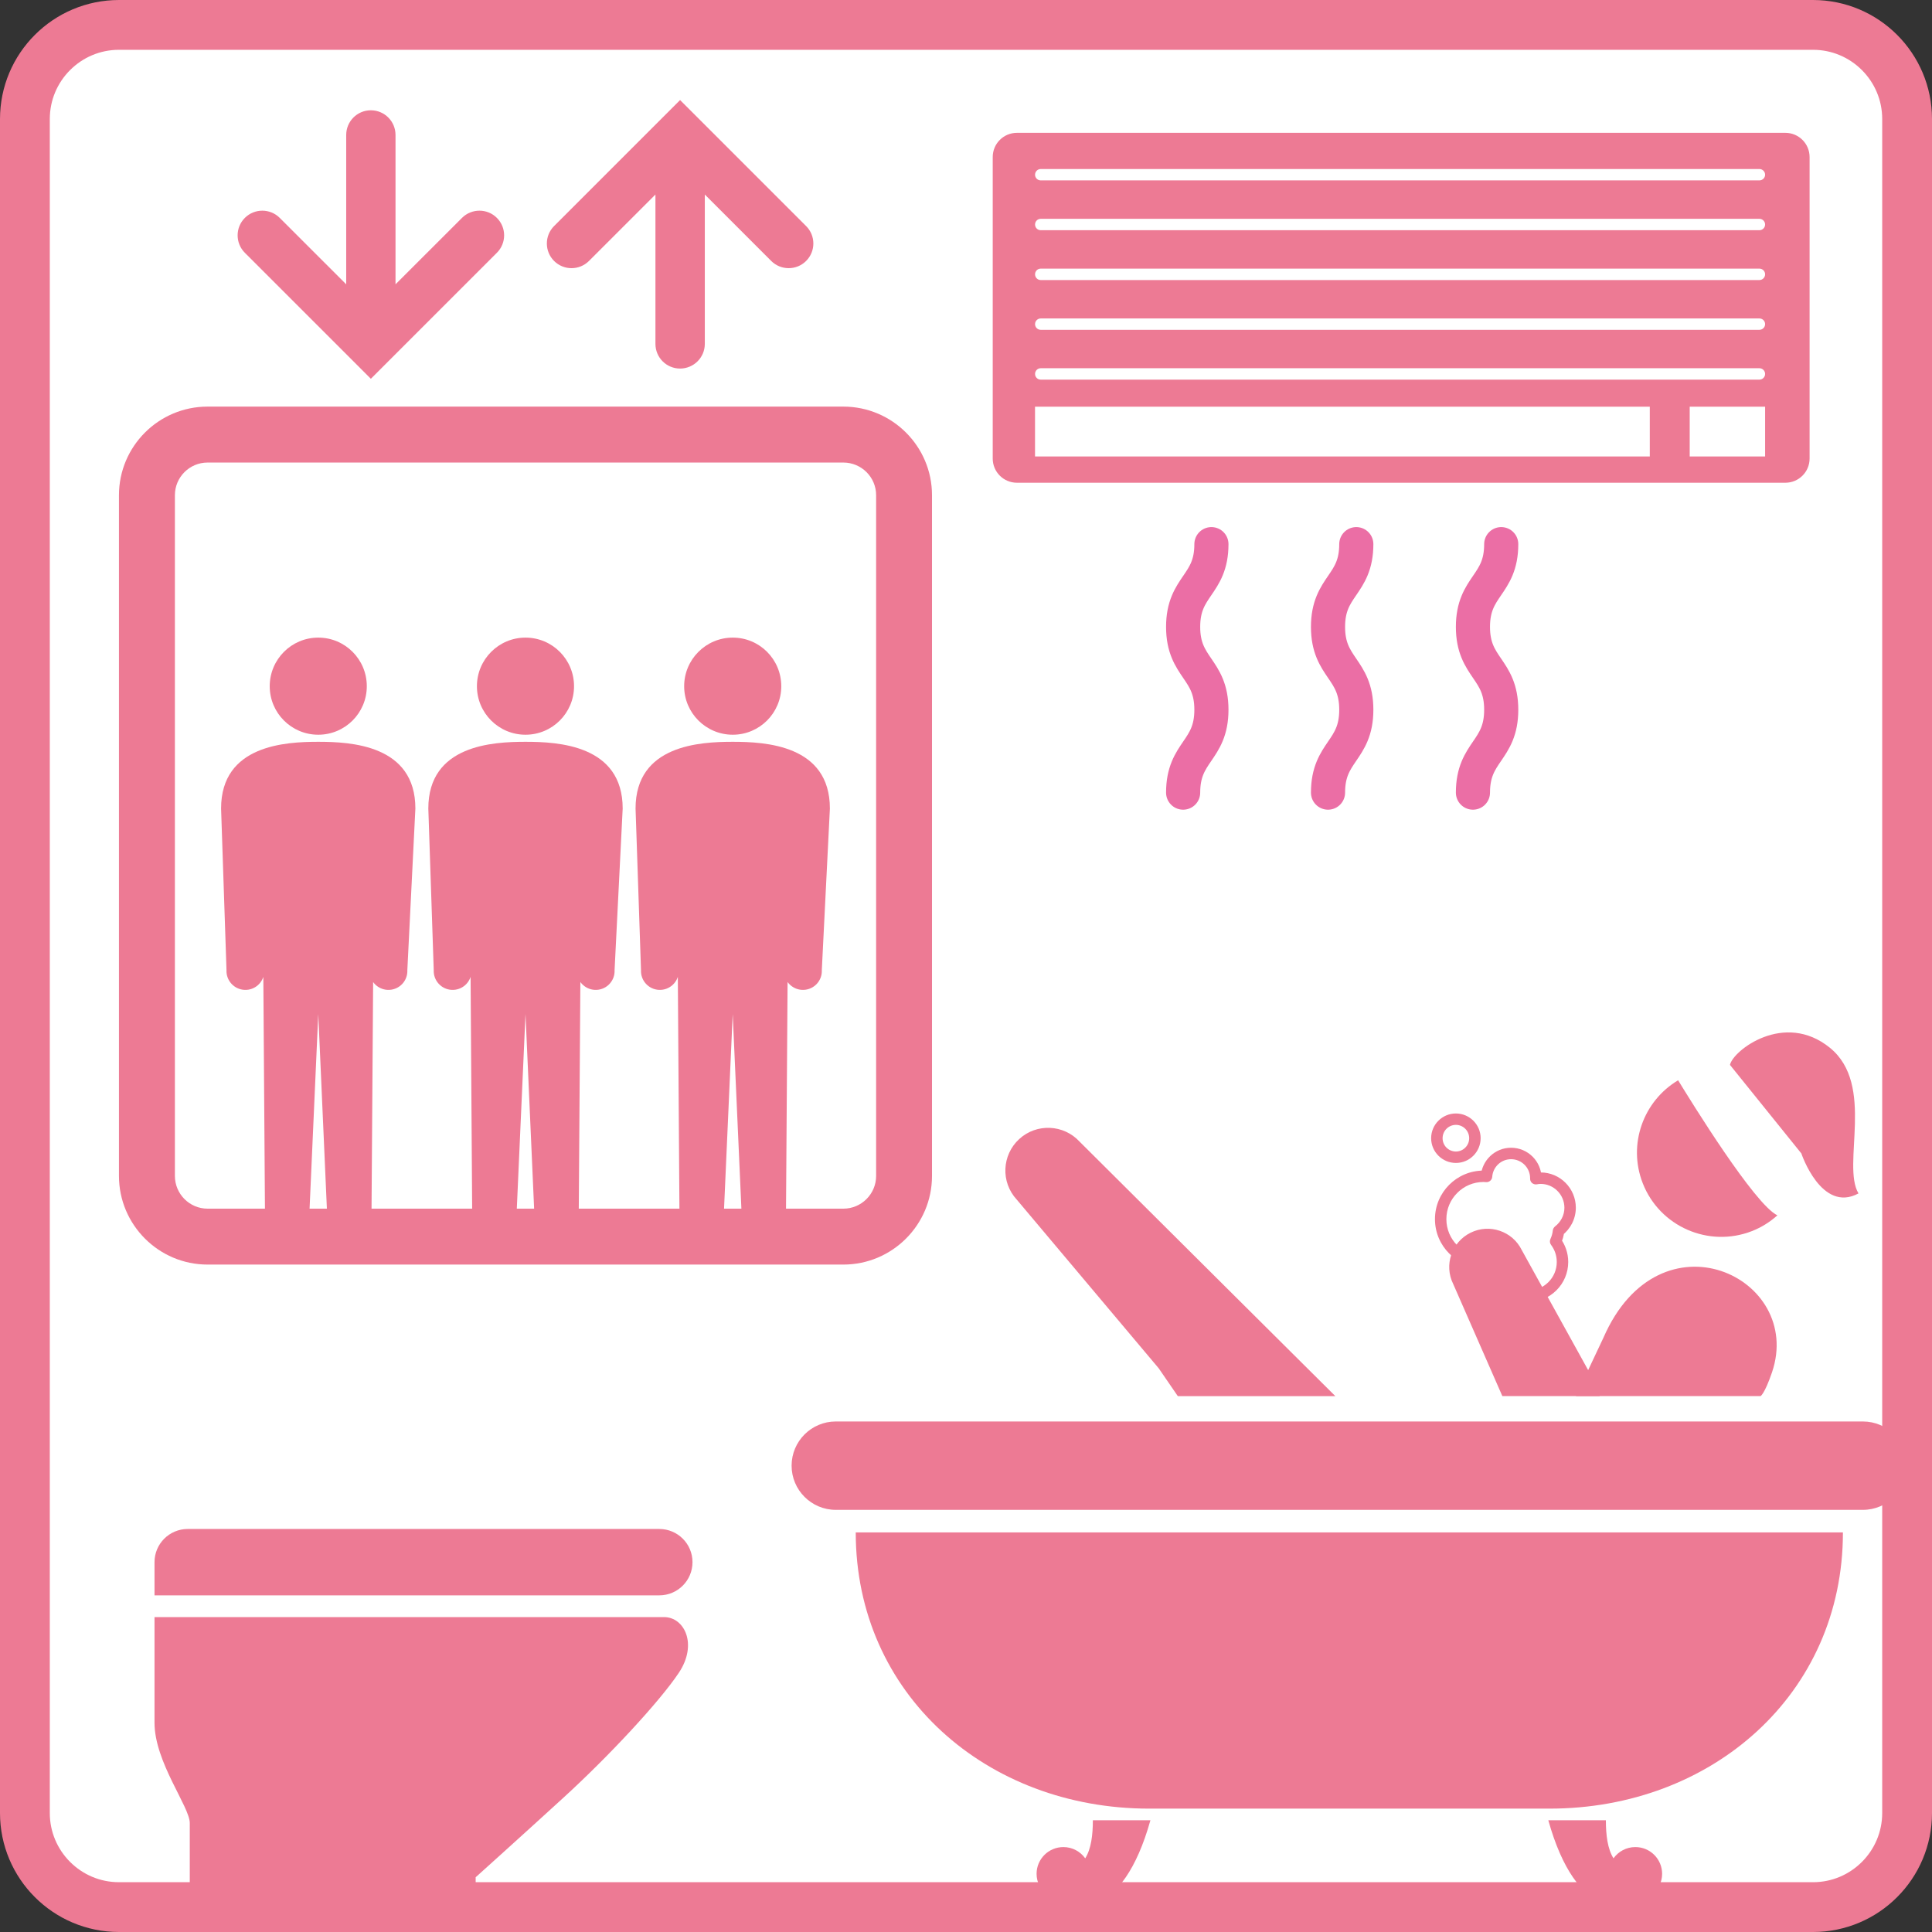
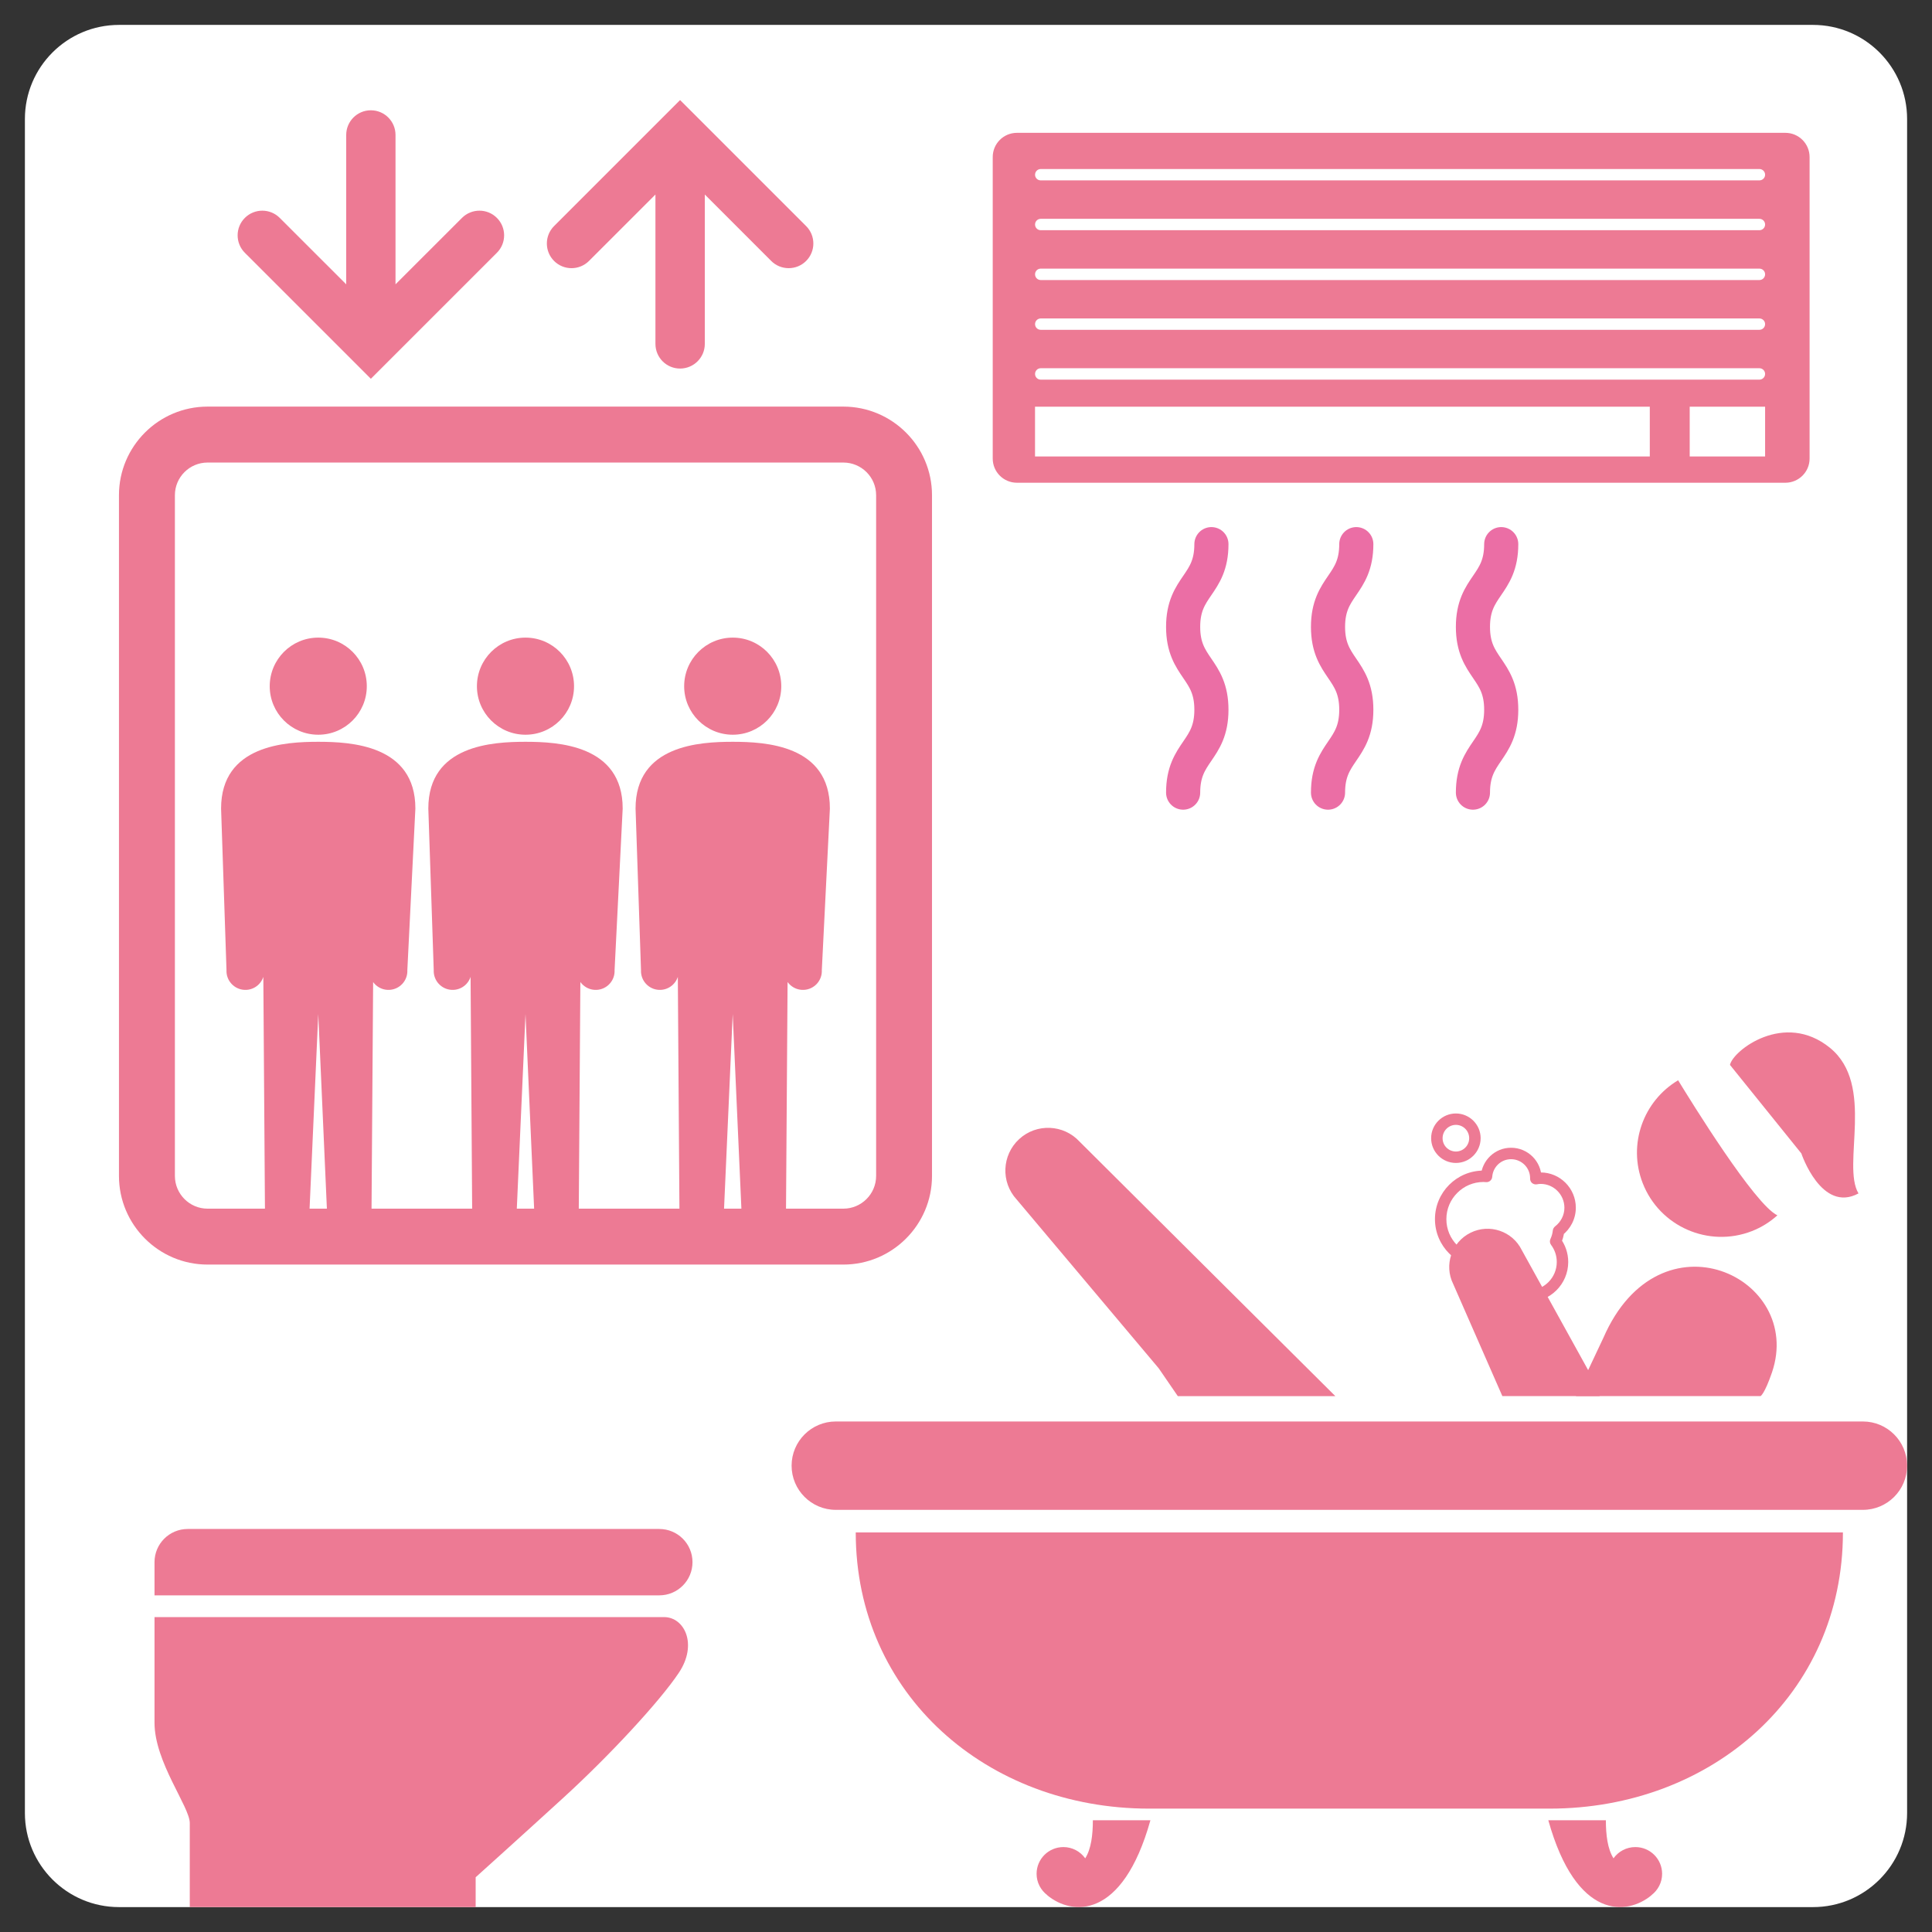
<svg xmlns="http://www.w3.org/2000/svg" id="_レイヤー_2" viewBox="0 0 58.192 58.192">
  <rect x="0" y="0" width="58.192" height="58.192" fill="#333333" stroke="none" />
  <defs>
    <style>.cls-1{fill:#fff;}.cls-2{stroke:#eb6ea5;stroke-linecap:round;stroke-linejoin:round;stroke-width:1.028px;}.cls-2,.cls-3,.cls-4{fill:none;}.cls-5{fill:#ed7a94;}.cls-4{stroke:#ed7a94;stroke-width:1.5px;}.cls-6{clip-path:url(#clippath);}</style>
    <clipPath id="clippath">
      <path class="cls-3" d="M3.585.75h51.022c1.565,0,2.835,1.27,2.835,2.835v51.023c0,1.564-1.27,2.834-2.834,2.834H3.584c-1.564,0-2.834-1.27-2.834-2.834V3.585C.75,2.02,2.02.75,3.585.75Z" />
    </clipPath>
  </defs>
  <g id="_レイヤー_1-2">
    <path class="cls-1" d="M3.585.75h51.022c1.565,0,2.835,1.27,2.835,2.835v51.022c0,1.565-1.27,2.835-2.835,2.835H3.584c-1.564,0-2.834-1.27-2.834-2.834V3.585C.75,2.02,2.02.75,3.585.75Z" />
    <g class="cls-6">
      <path class="cls-5" d="M11.048,20.669c0,.807-.654,1.461-1.462,1.461s-1.462-.654-1.462-1.461.653-1.464,1.462-1.464,1.462.655,1.462,1.464" />
      <path class="cls-5" d="M9.586,22.343c-.985,0-2.927.096-2.927,2.01l.163,4.867c-.015.314.229.58.542.595.315.015.58-.227.595-.541l-.049-2.924.071,10.172c0,.369.299.669.668.669.372,0,.67-.3.67-.669l.267-5.979.265,5.979c0,.369.3.669.671.669.369,0,.668-.3.668-.669l.071-10.172-.128,2.924c.014.314.28.556.595.541.314-.015.556-.281.541-.595l.242-4.867c0-1.914-1.94-2.01-2.925-2.01" />
      <path class="cls-5" d="M17.29,20.669c0,.807-.654,1.461-1.462,1.461s-1.463-.654-1.463-1.461.655-1.464,1.463-1.464,1.462.655,1.462,1.464" />
      <path class="cls-5" d="M15.828,22.343c-.986,0-2.927.096-2.927,2.01l.163,4.867c-.014.314.228.58.542.595.315.015.58-.227.595-.541l-.048-2.924.069,10.172c0,.369.3.669.67.669s.669-.3.669-.669l.267-5.979.265,5.979c0,.369.3.669.669.669.372,0,.67-.3.67-.669l.071-10.172-.128,2.924c.014.314.282.556.596.541.313-.015.555-.281.54-.595l.244-4.867c0-1.914-1.941-2.01-2.927-2.01" />
      <path class="cls-5" d="M23.532,20.669c0,.807-.654,1.461-1.461,1.461s-1.464-.654-1.464-1.461.655-1.464,1.464-1.464,1.461.655,1.461,1.464" />
      <path class="cls-5" d="M22.069,22.343c-.985,0-2.926.096-2.926,2.01l.164,4.867c-.015.314.227.58.541.595.314.015.58-.227.596-.541l-.049-2.924.07,10.172c0,.369.299.669.669.669s.669-.3.669-.669l.266-5.979.267,5.979c0,.369.299.669.669.669s.669-.3.669-.669l.07-10.172-.128,2.924c.015.314.282.556.596.541.314-.015.556-.281.541-.595l.243-4.867c0-1.914-1.94-2.01-2.927-2.01" />
      <path class="cls-5" d="M25.402,38.089H6.252c-1.472,0-2.669-1.198-2.669-2.67V14.915c0-1.471,1.197-2.668,2.669-2.668h19.15c1.472,0,2.67,1.197,2.67,2.668v20.504c0,1.472-1.198,2.67-2.67,2.67M6.252,13.932c-.543,0-.984.441-.984.983v20.504c0,.543.441.986.984.986h19.15c.544,0,.987-.443.987-.986V14.915c0-.542-.443-.983-.987-.983H6.252Z" />
      <path class="cls-5" d="M24.28,6.809l-3.27-3.27-.526-.525-.525.525-3.27,3.27c-.29.29-.29.761,0,1.051.29.29.761.29,1.051,0l2.002-2.001v4.499c0,.411.332.743.742.743s.745-.332.745-.743v-4.499l2,2.001c.145.145.335.217.526.217.19,0,.381-.072.525-.217.291-.29.291-.761,0-1.051" />
      <path class="cls-5" d="M14.966,6.563c-.289-.29-.76-.29-1.051,0l-2.002,2.001v-4.499c0-.41-.332-.743-.743-.743s-.742.333-.742.743v4.499l-2.002-2.001c-.29-.29-.76-.29-1.051,0-.29.29-.29.761,0,1.051l3.27,3.269.525.526.526-.526,3.27-3.269c.291-.29.291-.761,0-1.051" />
      <path class="cls-5" d="M53.776,4.001h-23.146c-.404,0-.729.327-.729.729v9.082c0,.401.325.728.729.728h23.146c.403,0,.729-.327.729-.728V4.73c0-.402-.326-.729-.729-.729M49.692,13.749h-18.517v-1.499h18.517v1.499ZM53.165,13.749h-2.271v-1.499h2.271v1.499ZM52.993,11.435h-21.646c-.095,0-.171-.078-.171-.171,0-.096.076-.173.171-.173h21.646c.095,0,.172.077.172.173,0,.093-.077.171-.172.171M52.993,9.934h-21.646c-.095,0-.171-.077-.171-.171,0-.095.076-.171.171-.171h21.646c.095,0,.172.076.172.171,0,.094-.077.171-.172.171M52.993,8.435h-21.646c-.095,0-.171-.077-.171-.173,0-.095.076-.171.171-.171h21.646c.095,0,.172.076.172.171,0,.096-.077.173-.172.173M52.993,6.934h-21.646c-.095,0-.171-.077-.171-.171,0-.096.076-.172.171-.172h21.646c.095,0,.172.076.172.172,0,.094-.077.171-.172.171M52.993,5.433h-21.646c-.095,0-.171-.076-.171-.17,0-.095.076-.172.171-.172h21.646c.095,0,.172.077.172.172,0,.094-.077.17-.172.17" />
      <path class="cls-2" d="M36.488,16.39c0,1.246-.852,1.246-.852,2.492s.852,1.248.852,2.496-.852,1.248-.852,2.496" />
      <path class="cls-2" d="M40.852,16.39c0,1.246-.852,1.246-.852,2.492s.852,1.248.852,2.496-.852,1.248-.852,2.496" />
      <path class="cls-2" d="M45.217,16.39c0,1.246-.852,1.246-.852,2.492s.852,1.248.852,2.496-.852,1.248-.852,2.496" />
      <path class="cls-5" d="M53.028,42.051s.119-.056.345-.716c.974-2.867-3.383-4.93-5.077-1.044l-.83,1.76h5.562Z" />
      <path class="cls-5" d="M55.509,46.157c0,4.88-3.955,8.319-8.835,8.319h-12.062c-4.881,0-8.837-3.439-8.837-8.319h29.734Z" />
      <path class="cls-5" d="M57.442,44.146c0,.735-.597,1.331-1.332,1.331h-30.936c-.734,0-1.331-.596-1.331-1.331s.597-1.331,1.331-1.331h30.936c.735,0,1.332.596,1.332,1.331" />
      <path class="cls-5" d="M32.917,54.826c0,.442-.051.865-.23,1.147-.148-.206-.387-.339-.657-.339-.446,0-.808.36-.808.806,0,.261.127.492.32.64,0,.003.003.006.003.006.727.605,2.259.765,3.106-2.26h-1.734Z" />
      <path class="cls-5" d="M48.369,54.826c0,.442.051.865.23,1.147.147-.206.386-.339.658-.339.445,0,.806.36.806.806,0,.261-.126.492-.319.64-.001.003-.003.006-.003.006-.727.605-2.26.765-3.106-2.26h1.734Z" />
      <path class="cls-5" d="M45.251,42.051h2.922l.064-.056-2.401-4.342c-.281-.572-.973-.805-1.543-.523-.57.281-.806.974-.522,1.545l1.48,3.376Z" />
      <path class="cls-5" d="M46.942,37.078l.105.136c.25-.192.417-.495.417-.838,0-.585-.475-1.062-1.06-1.062-.067,0-.124.01-.174.018l.028.17.171.018.002-.015v-.018c0-.507-.411-.917-.918-.917-.484,0-.877.377-.911.853l.173.012.01-.172c-.028-.002-.062-.005-.102-.005-.807,0-1.462.655-1.462,1.463s.655,1.462,1.462,1.462c.125,0,.246-.018.361-.047l-.043-.166-.172-.009-.002.041v.009c0,.665.538,1.203,1.204,1.204.664-.001,1.204-.539,1.204-1.204,0-.272-.092-.523-.243-.724l-.137.103.155.074c.054-.113.09-.237.104-.367l-.172-.019.105.136-.105-.136-.171-.018c-.009.091-.034.176-.071.257-.028.059-.021.126.017.177.109.146.173.322.173.517,0,.237-.095.451-.252.607-.156.155-.37.252-.607.252-.239,0-.452-.097-.609-.252-.156-.156-.251-.37-.251-.607h-.172l.172.007v-.04c.004-.054-.02-.108-.062-.141-.042-.035-.099-.048-.15-.034-.09.023-.182.036-.276.036-.309-.001-.588-.126-.79-.328-.203-.203-.328-.481-.328-.79s.125-.589.328-.791c.202-.204.481-.328.79-.329.021,0,.048.003.079.005.094.006.176-.064.184-.159.021-.298.266-.532.567-.532.318,0,.574.257.574.572h.172l-.171-.017v.014c-.006.053.013.106.052.144.039.035.094.053.147.044.044-.008.082-.013.117-.013.198,0,.376.08.506.211.13.13.209.308.21.506,0,.23-.111.432-.283.565-.037.031-.06.072-.066.119l.171.018Z" />
      <path class="cls-5" d="M43.852,34.857v.171c.41,0,.744-.333.745-.745,0-.411-.335-.744-.745-.745-.412,0-.746.334-.746.745s.334.745.746.745v-.344c-.223-.001-.401-.179-.401-.401s.178-.401.401-.402c.222.001.4.181.4.402s-.178.4-.4.401v.173Z" />
      <path class="cls-5" d="M52.107,32.075c.087-.43,1.635-1.634,3.011-.515,1.375,1.118.344,3.526.86,4.386-1.118.603-1.721-1.204-1.721-1.204l-2.15-2.667Z" />
-       <path class="cls-5" d="M54.211,33.796s-.001-.002-.002-.003c-.305-.783-.957-1.326-1.71-1.528.512.392,1.193.955,1.712,1.531" />
      <path class="cls-5" d="M50.545,32.538c-1.047.623-1.523,1.928-1.066,3.1.509,1.305,1.983,1.952,3.289,1.443.291-.114.547-.277.767-.475-.684-.323-2.597-3.425-2.99-4.068" />
      <path class="cls-5" d="M37.227,39.074l-4.71-4.688c-.481-.523-1.297-.557-1.819-.077-.524.483-.558,1.297-.076,1.82l4.279,5.085.575.838h4.745l-2.994-2.978Z" />
      <path class="cls-5" d="M19.858,48.052c.553,0,1-.447,1-1s-.447-.999-1-.999H5.654c-.552,0-1,.447-1,.999v1h15.204Z" />
      <path class="cls-5" d="M4.654,48.707h15.347c.612,0,1.02.815.448,1.674-.569.856-2.087,2.495-3.483,3.77-1.27,1.161-2.639,2.392-2.639,2.392v.898H5.716v-2.531c0-.489-1.062-1.836-1.062-3.02v-3.183Z" />
    </g>
-     <path class="cls-4" d="M3.585.75h51.022c1.565,0,2.835,1.27,2.835,2.835v51.022c0,1.565-1.27,2.835-2.835,2.835H3.584c-1.564,0-2.834-1.27-2.834-2.834V3.585C.75,2.02,2.02.75,3.585.75Z" />
  </g>
</svg>